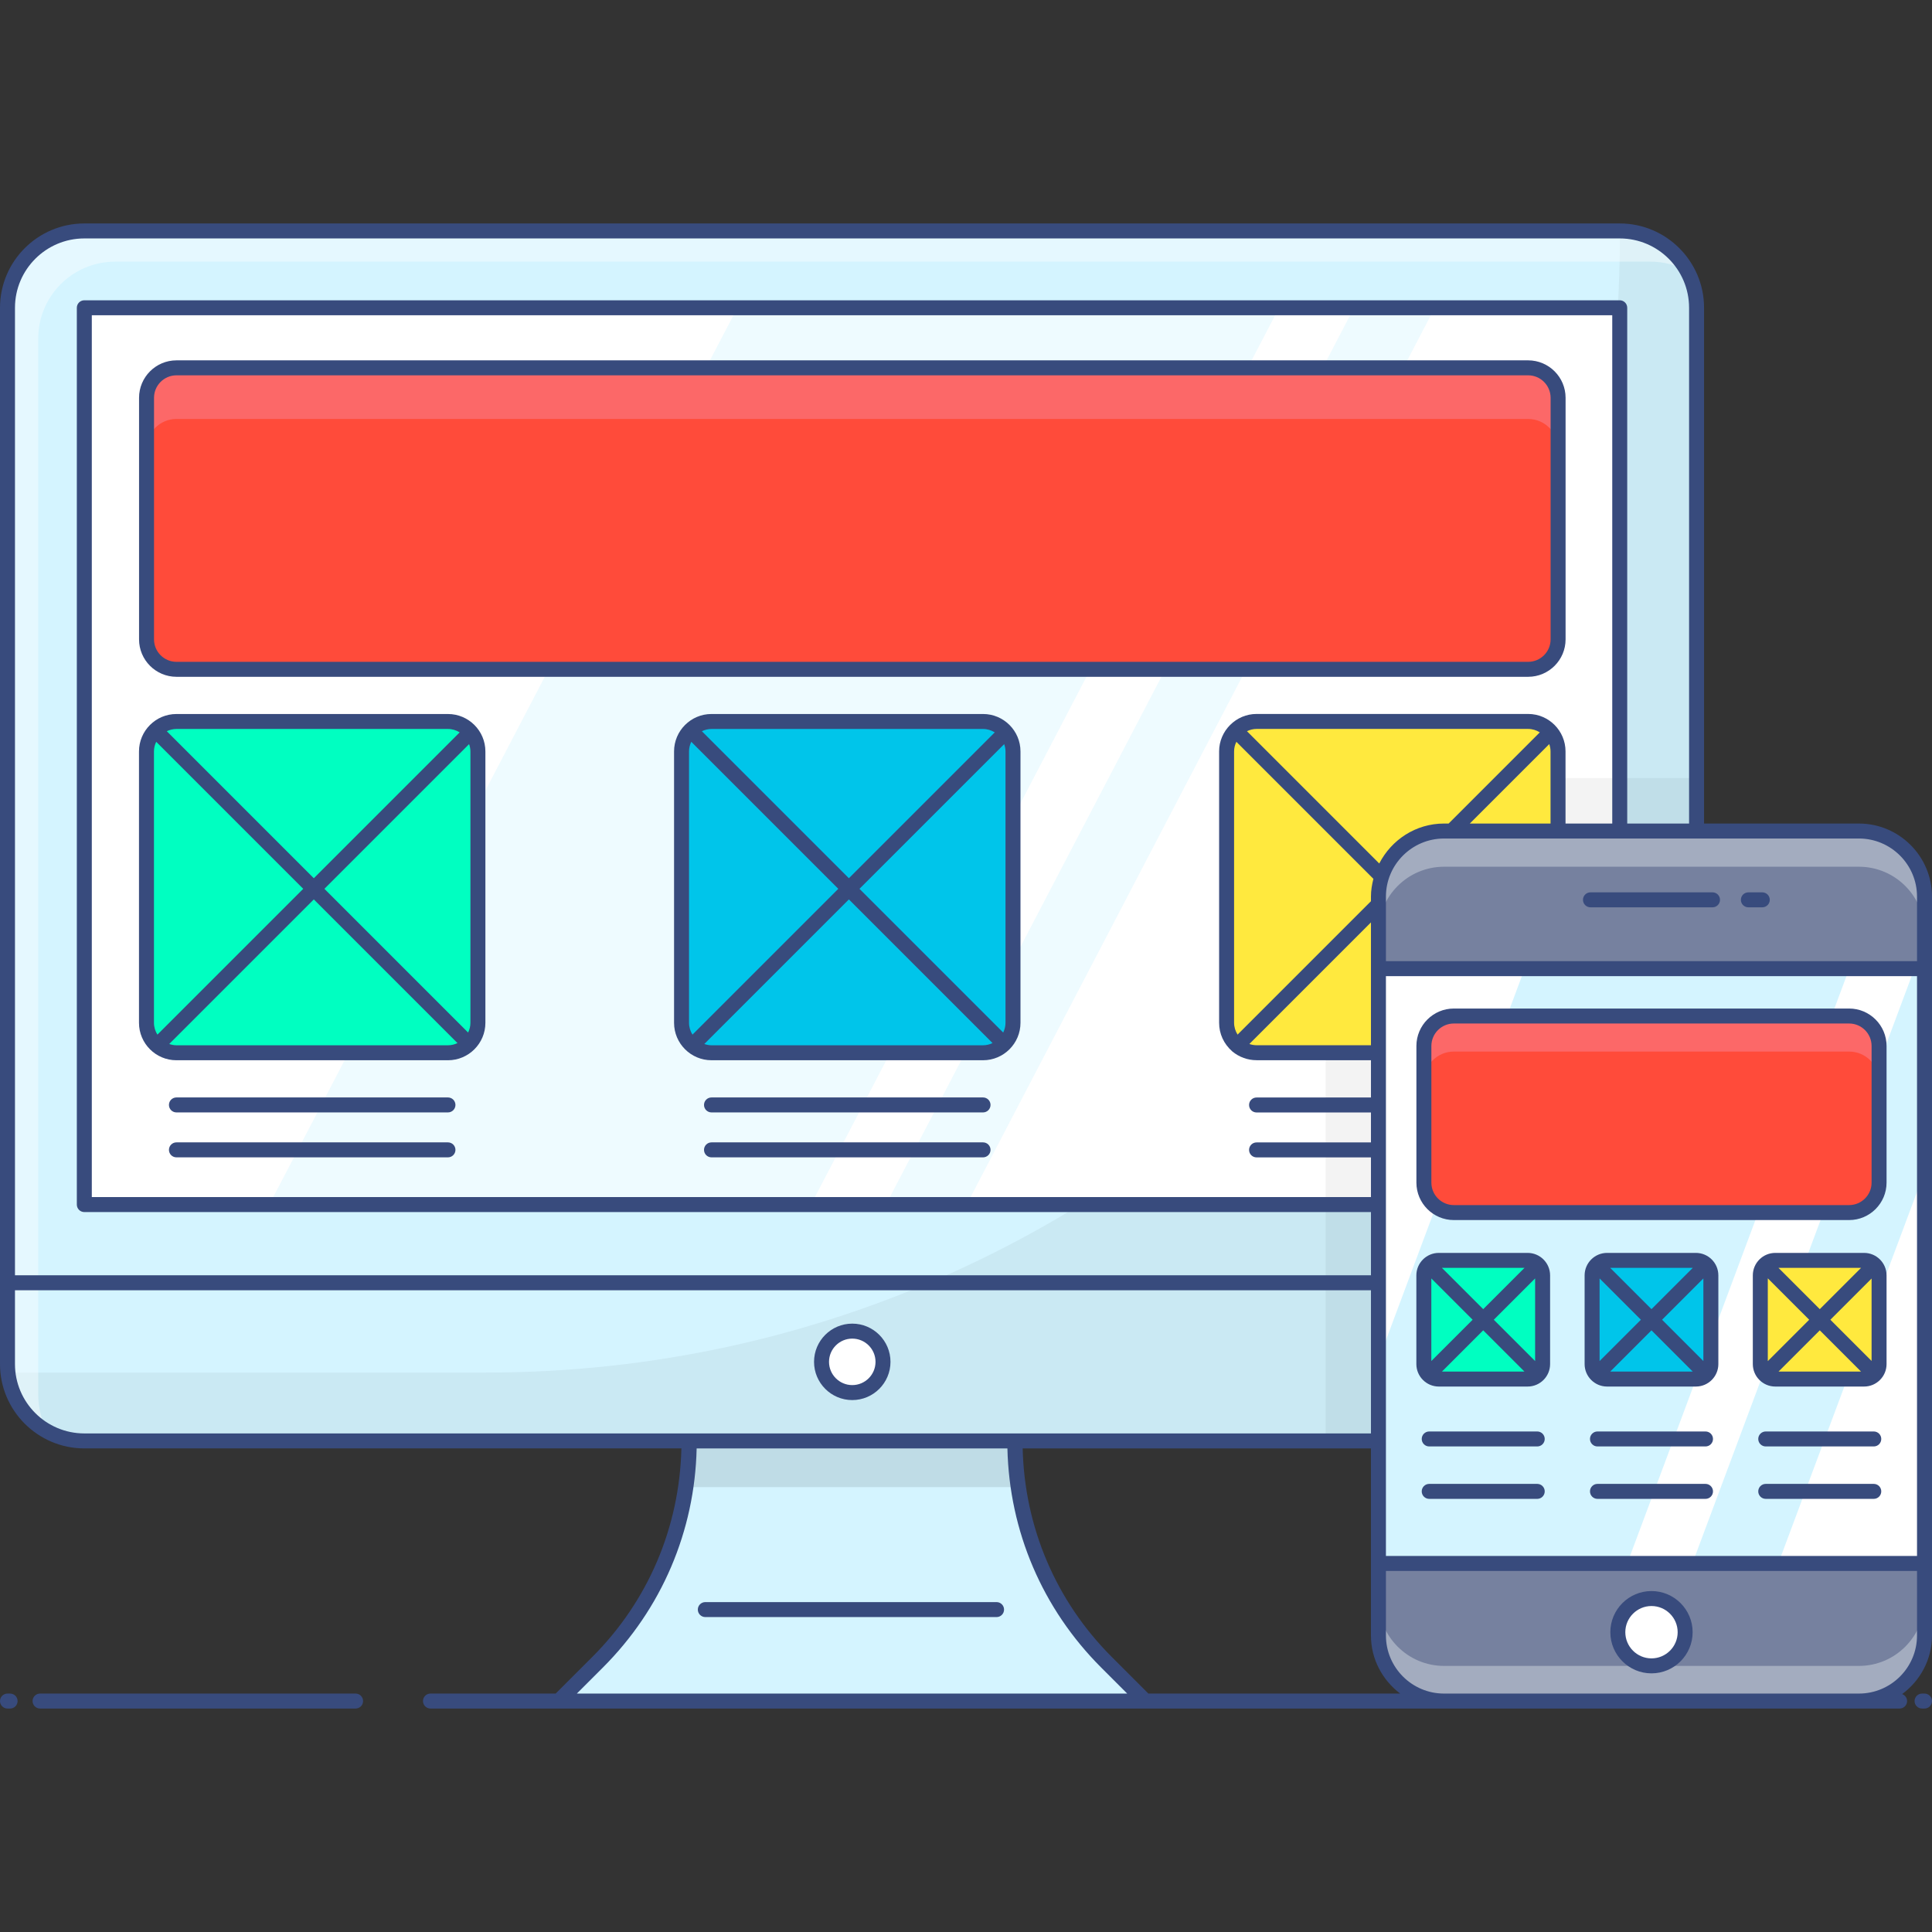
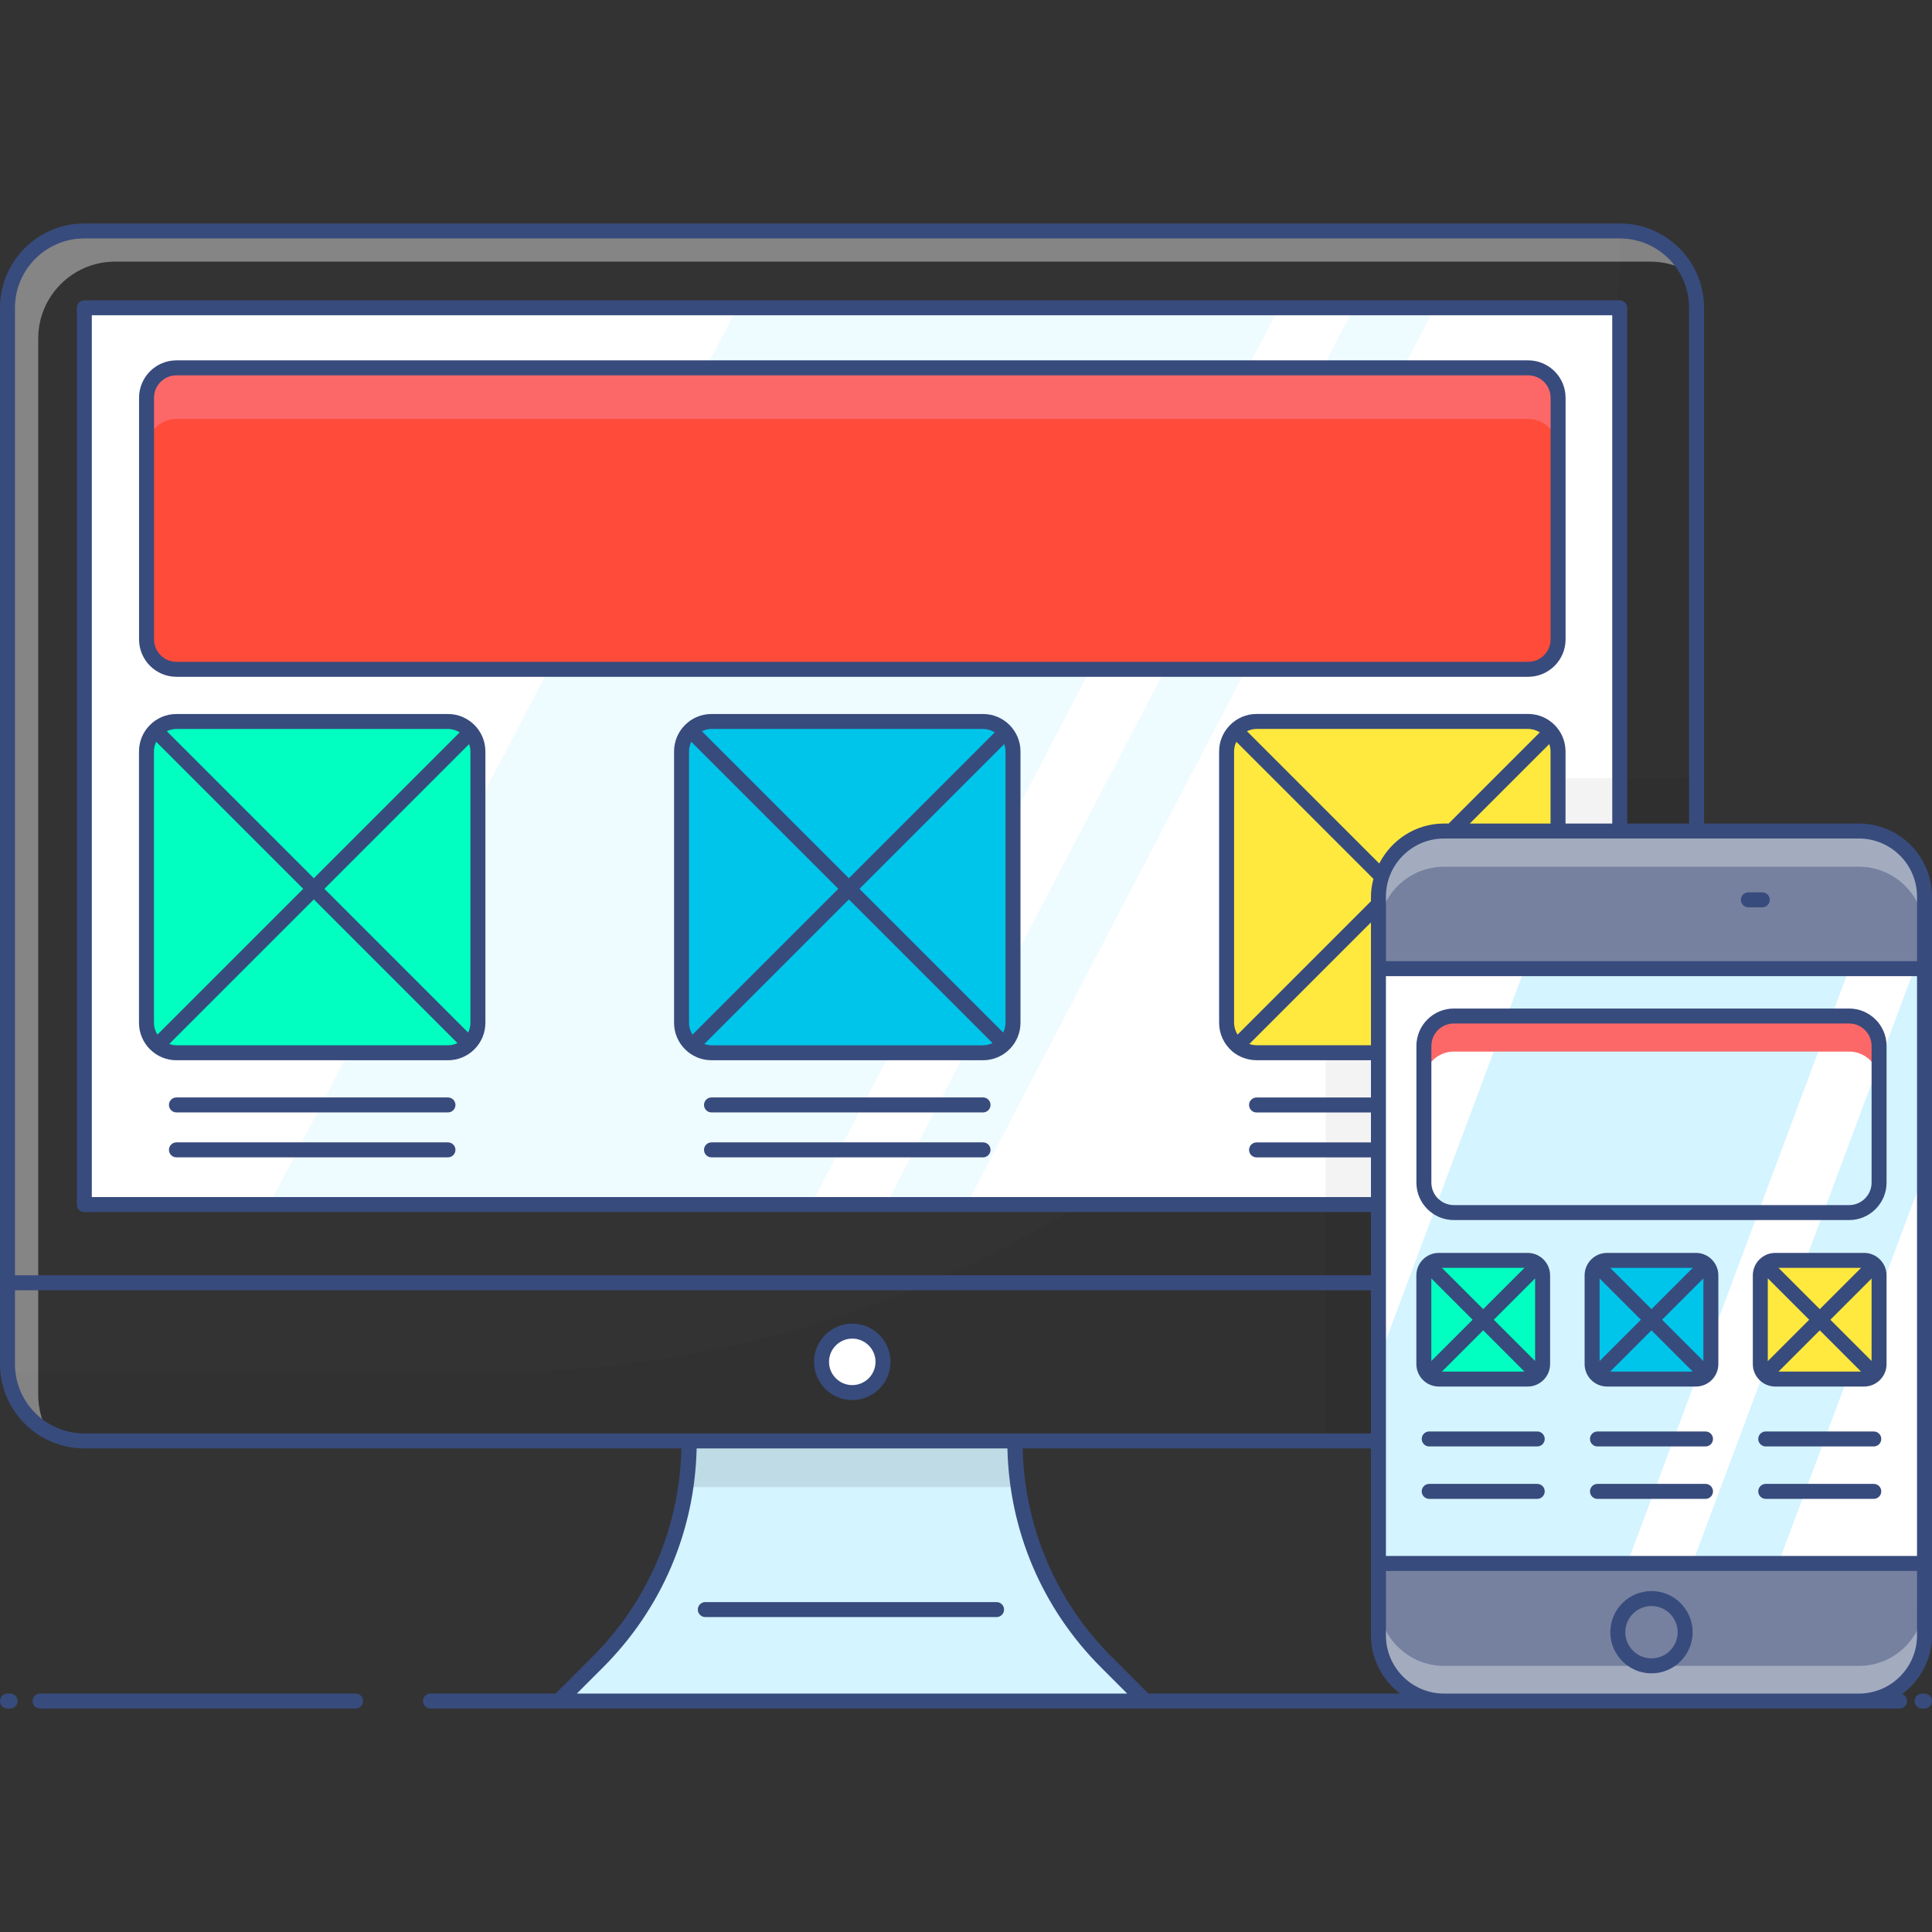
<svg xmlns="http://www.w3.org/2000/svg" id="Capa_1" enable-background="new 0 0 489.244 489.244" height="512" viewBox="0 0 489.244 489.244" width="512">
  <rect x="0" y="0" width="489.244" height="489.244" fill="#333333" stroke="none" />
  <g>
    <g id="Responsive_Desgin">
      <g>
        <g>
          <g>
-             <path d="m429.593 77.956v267.482c0 10.749-8.698 19.447-19.402 19.447h-388.846c-10.704 0-19.402-8.698-19.402-19.447v-267.482c0-10.794 8.698-19.491 19.402-19.491h388.846c10.705 0 19.402 8.697 19.402 19.491z" fill="#d4f4ff" />
-           </g>
+             </g>
          <g opacity=".05">
            <path d="m429.638 77.956v267.527c0 10.704-8.742 19.402-19.447 19.402h-388.846c-10.036 0-18.287-7.538-19.313-17.306h121.141c84.21 0 159.99-36.307 212.532-94.156 15.477-17.038 28.947-35.95 40.008-56.378 21.989-40.588 34.478-87.064 34.478-136.484 0-.669-.044-1.383-.134-2.096h.134c10.705 0 19.447 8.697 19.447 19.491z" />
          </g>
          <g opacity=".05">
            <path d="m429.638 197.045v148.438c0 10.704-8.742 19.402-19.447 19.402h-74.486v-137.823c0-16.547 13.425-30.017 29.973-30.017z" />
          </g>
          <g opacity=".4">
            <path d="m427.214 68.591c-2.763-1.479-5.915-2.335-9.262-2.335h-388.816c-10.74 0-19.456 8.716-19.456 19.456v267.525c0 3.346.856 6.498 2.335 9.261-6.031-3.308-10.117-9.689-10.117-17.044v-267.523c0-10.74 8.716-19.456 19.456-19.456h388.816c7.354-.001 13.736 4.085 17.044 10.116z" fill="#fff" />
          </g>
          <g>
            <path d="m290.007 430.752h-148.491l9.806-9.806c12.102-12.102 19.884-27.667 22.375-44.36.545-3.852.856-7.744.856-11.674h82.417c0 3.93.311 7.821.856 11.674.973 6.42 2.724 12.686 5.175 18.639 3.969 9.534 9.767 18.289 17.199 25.721z" fill="#d4f4ff" />
          </g>
          <g opacity=".1">
            <path d="m257.826 376.586h-84.129c.545-3.852.856-7.744.856-11.674h82.417c0 3.93.311 7.821.856 11.674z" />
          </g>
          <g>
            <path d="m21.345 77.956h388.846v227.072h-388.846z" fill="#fff" />
          </g>
          <g opacity=".05">
            <path d="m410.191 197.045v107.983h-74.486v-77.966c0-16.547 13.425-30.017 29.973-30.017z" />
          </g>
          <g opacity=".4">
            <g>
              <path d="m323.9 77.931-118.528 227.094h-137.168l118.529-227.094z" fill="#d4f4ff" />
            </g>
            <g>
              <path d="m363.319 77.931-118.528 227.094h-20.43l118.528-227.094z" fill="#d4f4ff" />
            </g>
          </g>
          <g>
            <circle cx="215.82" cy="344.864" fill="#fff" r="7.783" />
          </g>
        </g>
        <g>
          <path d="m394.561 100.731v61.175c0 4.189-3.396 7.585-7.585 7.585h-342.282c-4.189 0-7.585-3.396-7.585-7.585v-61.175c0-4.189 3.396-7.585 7.585-7.585h342.281c4.19 0 7.586 3.396 7.586 7.585z" fill="#ff4b3a" />
        </g>
        <g>
          <path d="m394.544 100.744v12.933c0-4.172-3.375-7.585-7.585-7.585h-342.281c-4.172 0-7.585 3.413-7.585 7.585v-12.933c0-4.21 3.413-7.585 7.585-7.585h342.281c4.21 0 7.585 3.375 7.585 7.585z" fill="#fc6868" />
        </g>
        <g>
          <path d="m121.022 190.287v68.722c0 4.189-3.396 7.585-7.585 7.585h-68.76c-4.189 0-7.585-3.396-7.585-7.585v-68.722c0-4.189 3.396-7.585 7.585-7.585h68.76c4.189 0 7.585 3.396 7.585 7.585z" fill="#00ffc1" />
        </g>
        <g>
          <path d="m256.521 190.287v68.722c0 4.189-3.396 7.585-7.585 7.585h-68.76c-4.189 0-7.585-3.396-7.585-7.585v-68.722c0-4.189 3.396-7.585 7.585-7.585h68.76c4.188 0 7.585 3.396 7.585 7.585z" fill="#00c5ea" />
        </g>
        <g>
          <path d="m394.561 190.287v68.722c0 4.189-3.396 7.585-7.585 7.585h-68.76c-4.189 0-7.585-3.396-7.585-7.585v-68.722c0-4.189 3.396-7.585 7.585-7.585h68.76c4.189 0 7.585 3.396 7.585 7.585z" fill="#ffe93e" />
        </g>
        <g>
          <g>
            <path d="m487.349 227.05v187.106c0 9.189-7.418 16.607-16.607 16.607h-105.067c-9.189 0-16.607-7.418-16.607-16.607v-187.106c0-9.189 7.418-16.607 16.607-16.607h105.067c3.543 0 6.809 1.107 9.466 2.934 4.318 2.989 7.141 8.026 7.141 13.673z" fill="#fff" />
          </g>
          <g>
            <g>
              <path d="m480.208 213.377-81.153 217.386h-33.38c-9.189 0-16.607-7.418-16.607-16.607v-69.694l50.042-134.019h71.632c3.543 0 6.809 1.107 9.466 2.934z" fill="#d4f4ff" />
            </g>
            <g>
              <path d="m390.637 322.961v22.466c0 2.095-1.698 3.793-3.793 3.793h-22.489c-2.095 0-3.793-1.698-3.793-3.793v-22.466c0-2.095 1.698-3.793 3.793-3.793h22.489c2.095.001 3.793 1.699 3.793 3.793z" fill="#00ffc1" />
            </g>
            <g>
              <path d="m487.349 238.453v58.291l-50.042 134.019h-21.756z" fill="#d4f4ff" />
            </g>
          </g>
          <g>
            <path d="m487.349 245.29v-18.24c0-9.172-7.435-16.607-16.607-16.607h-105.067c-9.172 0-16.607 7.435-16.607 16.607v18.24z" fill="#76819f" />
          </g>
          <g>
            <path d="m487.343 227.031v9.065c0-9.147-7.424-16.612-16.612-16.612h-105.045c-9.188 0-16.612 7.465-16.612 16.612v-9.065c0-9.147 7.424-16.571 16.612-16.571h105.045c9.187 0 16.612 7.424 16.612 16.571z" fill="#a3acbf" />
          </g>
          <g>
            <path d="m349.068 395.916v18.24c0 9.172 7.435 16.607 16.607 16.607h105.067c9.172 0 16.607-7.435 16.607-16.607v-18.24z" fill="#76819f" />
          </g>
          <g>
            <path d="m487.343 405.25v8.901c0 9.188-7.424 16.612-16.612 16.612h-105.045c-9.188 0-16.612-7.424-16.612-16.612v-8.901c0 9.147 7.424 16.612 16.612 16.612h105.045c9.187 0 16.612-7.465 16.612-16.612z" fill="#a3acbf" />
          </g>
          <g>
-             <path d="m426.634 413.325c0 4.706-3.797 8.525-8.475 8.525s-8.475-3.82-8.475-8.525 3.797-8.525 8.475-8.525c4.678.001 8.475 3.82 8.475 8.525z" fill="#fff" />
-           </g>
+             </g>
        </g>
        <g>
-           <path d="m475.842 264.874v34.604c0 4.189-3.396 7.585-7.585 7.585h-100.097c-4.189 0-7.585-3.396-7.585-7.585v-34.604c0-4.189 3.396-7.585 7.585-7.585h100.096c4.19-.001 7.586 3.395 7.586 7.585z" fill="#ff4b3a" />
-         </g>
+           </g>
        <g>
          <path d="m475.857 264.887v8.988c0-4.172-3.413-7.585-7.585-7.585h-100.124c-4.172 0-7.585 3.413-7.585 7.585v-8.988c0-4.21 3.413-7.585 7.585-7.585h100.124c4.172 0 7.585 3.376 7.585 7.585z" fill="#fc6868" />
        </g>
        <g>
          <path d="m433.246 322.961v22.466c0 2.095-1.698 3.793-3.793 3.793h-22.489c-2.095 0-3.793-1.698-3.793-3.793v-22.466c0-2.095 1.698-3.793 3.793-3.793h22.489c2.095.001 3.793 1.699 3.793 3.793z" fill="#00c5ea" />
        </g>
        <g>
          <path d="m475.842 322.961v22.466c0 2.095-1.698 3.793-3.793 3.793h-22.489c-2.095 0-3.793-1.698-3.793-3.793v-22.466c0-2.095 1.698-3.793 3.793-3.793h22.489c2.095.001 3.793 1.699 3.793 3.793z" fill="#ffe93e" />
        </g>
        <g fill="#384b7d">
          <path d="m2.559 428.866h-.663c-1.048 0-1.896.848-1.896 1.896s.848 1.896 1.896 1.896h.663c1.048 0 1.896-.848 1.896-1.896s-.848-1.896-1.896-1.896z" />
          <path d="m90.048 428.866h-79.904c-1.048 0-1.896.848-1.896 1.896s.848 1.896 1.896 1.896h79.904c1.048 0 1.896-.848 1.896-1.896s-.848-1.896-1.896-1.896z" />
          <path d="m487.348 428.866h-.619c-1.048 0-1.896.848-1.896 1.896s.848 1.896 1.896 1.896h.619c1.048 0 1.896-.848 1.896-1.896s-.848-1.896-1.896-1.896z" />
          <path d="m252.363 405.703h-73.756c-1.048 0-1.896.848-1.896 1.896s.848 1.896 1.896 1.896h73.756c1.048 0 1.896-.848 1.896-1.896s-.848-1.896-1.896-1.896z" />
          <path d="m215.819 335.186c-5.337 0-9.678 4.341-9.678 9.678s4.341 9.68 9.678 9.68 9.681-4.343 9.681-9.68-4.344-9.678-9.681-9.678zm0 15.565c-3.244 0-5.885-2.641-5.885-5.887 0-3.244 2.641-5.885 5.885-5.885 3.248 0 5.889 2.641 5.889 5.885-.001 3.246-2.641 5.887-5.889 5.887z" />
          <path d="m44.693 171.388h342.281c5.23 0 9.481-4.254 9.481-9.481v-61.176c0-5.228-4.252-9.481-9.481-9.481h-342.281c-5.23 0-9.481 4.254-9.481 9.481v61.176c-.001 5.227 4.251 9.481 9.481 9.481zm-5.689-70.657c0-3.137 2.552-5.689 5.689-5.689h342.281c3.137 0 5.689 2.552 5.689 5.689v61.176c0 3.137-2.552 5.689-5.689 5.689h-342.281c-3.137 0-5.689-2.552-5.689-5.689z" />
          <path d="m44.678 268.49h68.759c5.23 0 9.481-4.254 9.481-9.481v-68.72c0-5.228-4.252-9.481-9.481-9.481h-68.759c-5.23 0-9.481 4.254-9.481 9.481v68.72c-.001 5.227 4.251 9.481 9.481 9.481zm-5.689-9.482v-68.72c0-.876.215-1.695.57-2.437l37.227 37.228-36.925 36.924c-.544-.872-.872-1.893-.872-2.995zm5.689 5.689c-.641 0-1.247-.13-1.822-.326l36.612-36.611 36.381 36.381c-.735.346-1.546.556-2.411.556zm74.113-76.259c.202.583.335 1.199.335 1.85v68.72c0 .886-.221 1.715-.584 2.464l-36.393-36.394zm-5.354-3.839c1.092 0 2.103.324 2.97.859l-36.939 36.939-37.228-37.228c.742-.355 1.562-.57 2.438-.57z" />
          <path d="m113.437 277.908h-68.759c-1.048 0-1.896.848-1.896 1.896s.848 1.896 1.896 1.896h68.759c1.048 0 1.896-.848 1.896-1.896s-.848-1.896-1.896-1.896z" />
          <path d="m113.437 289.286h-68.759c-1.048 0-1.896.848-1.896 1.896s.848 1.896 1.896 1.896h68.759c1.048 0 1.896-.848 1.896-1.896s-.848-1.896-1.896-1.896z" />
          <path d="m248.937 180.806h-68.763c-5.23 0-9.481 4.254-9.481 9.481v68.72c0 5.228 4.252 9.481 9.481 9.481h68.763c5.23 0 9.481-4.254 9.481-9.481v-68.72c.001-5.227-4.251-9.481-9.481-9.481zm5.689 9.482v68.72c0 .886-.222 1.715-.584 2.464l-36.395-36.394 36.644-36.643c.202.584.335 1.201.335 1.853zm-5.689-5.689c1.091 0 2.101.324 2.968.858l-36.94 36.939-37.228-37.227c.742-.355 1.562-.57 2.437-.57zm-73.579 77.403c-.544-.872-.873-1.892-.873-2.994v-68.72c0-.876.215-1.696.57-2.438l37.228 37.227zm4.816 2.695c-.641 0-1.247-.13-1.822-.326l36.613-36.612 36.383 36.382c-.735.346-1.546.556-2.411.556z" />
          <path d="m248.937 277.908h-68.763c-1.048 0-1.896.848-1.896 1.896s.848 1.896 1.896 1.896h68.763c1.048 0 1.896-.848 1.896-1.896s-.848-1.896-1.896-1.896z" />
          <path d="m248.937 289.286h-68.763c-1.048 0-1.896.848-1.896 1.896s.848 1.896 1.896 1.896h68.763c1.048 0 1.896-.848 1.896-1.896s-.848-1.896-1.896-1.896z" />
          <path d="m470.741 208.547h-39.219v-130.609c0-11.774-9.578-21.352-21.352-21.352h-388.818c-11.774 0-21.352 9.578-21.352 21.352v267.493c0 11.774 9.578 21.352 21.352 21.352h151.201c-.478 19.952-8.401 38.65-22.564 52.809l-9.274 9.274h-31.704c-1.048 0-1.896.848-1.896 1.896s.848 1.896 1.896 1.896h372.03c1.048 0 1.896-.848 1.896-1.896 0-.82-.525-1.502-1.253-1.767 4.561-3.373 7.561-8.744 7.561-14.839 0-38.019 0-146.727 0-187.107-.001-10.202-8.301-18.502-18.504-18.502zm14.711 18.502v16.344h-134.489v-16.344c0-8.111 6.6-14.709 14.711-14.709h105.067c8.111 0 14.711 6.598 14.711 14.709zm-77.178-18.502h-11.833v-18.272c0-5.223-4.24-9.481-9.481-9.481h-68.76c-5.188 0-9.481 4.267-9.481 9.481v68.722c0 2.783 1.17 5.348 3.341 7.261 1.726 1.431 3.907 2.22 6.141 2.22h28.97v9.443h-28.971c-1.048 0-1.896.848-1.896 1.896s.848 1.896 1.896 1.896h28.97v7.585h-28.97c-1.048 0-1.896.848-1.896 1.896s.848 1.896 1.896 1.896h28.97v10.05h-323.922v-223.306h385.026zm-61.104 18.502v1.167l-33.777 33.779c-.557-.902-.882-1.917-.882-2.997v-68.722c0-.854.213-1.674.579-2.429l34.7 34.698c-.366 1.449-.62 2.942-.62 4.504zm-31.398-41.883c.755-.366 1.574-.58 2.428-.58h68.759c1.082 0 2.087.32 2.972.869l-23.09 23.092h-1.167c-7.17 0-13.33 4.141-16.401 10.118zm76.552 3.26c.201.587.325 1.204.325 1.849v18.272h-20.445zm-45.154 76.26h-28.97c-.634 0-1.243-.122-1.822-.313l30.793-30.794c-.001 1.906-.001 31.622-.001 31.107zm-325.818-204.307h388.818c9.681 0 17.559 7.878 17.559 17.559v130.609h-15.663v-130.609c0-1.048-.848-1.896-1.896-1.896h-388.818c-1.048 0-1.896.848-1.896 1.896v227.1c0 1.048.848 1.896 1.896 1.896h325.818v16.006h-343.377v-245.002c0-9.682 7.877-17.559 17.559-17.559zm-17.559 285.052v-18.698h343.377v36.257h-325.818c-9.682 0-17.559-7.878-17.559-17.559zm142.285 83.435 6.593-6.593c14.878-14.876 23.267-34.515 23.744-55.481h78.696c.478 20.967 8.867 40.606 23.744 55.481l6.593 6.593zm144.733 0-9.274-9.274c-14.162-14.159-22.086-32.857-22.564-52.809h88.197v47.374c0 6.022 2.935 11.329 7.403 14.709zm194.641-14.71c0 8.111-6.6 14.709-14.711 14.709h-105.067c-8.111 0-14.711-6.598-14.711-14.709v-16.344h134.489zm0-20.137h-134.489c0-48.211 0-91 0-146.833h134.489z" />
-           <path d="m402.756 225.969c-1.048 0-1.896.848-1.896 1.896s.848 1.896 1.896 1.896h30.907c1.048 0 1.896-.848 1.896-1.896s-.848-1.896-1.896-1.896z" />
          <path d="m442.741 229.762h3.526c1.048 0 1.896-.848 1.896-1.896s-.848-1.896-1.896-1.896h-3.526c-1.048 0-1.896.848-1.896 1.896-.001 1.048.848 1.896 1.896 1.896z" />
          <path d="m418.207 423.747c5.748 0 10.422-4.676 10.422-10.422s-4.674-10.42-10.422-10.42c-5.744 0-10.419 4.674-10.419 10.42.001 5.746 4.675 10.422 10.419 10.422zm0-17.05c3.656 0 6.63 2.974 6.63 6.628 0 3.656-2.974 6.63-6.63 6.63-3.652 0-6.626-2.974-6.626-6.63 0-3.654 2.975-6.628 6.626-6.628z" />
          <path d="m368.159 308.958h100.096c5.23 0 9.481-4.254 9.481-9.481v-34.604c0-5.228-4.252-9.481-9.481-9.481h-100.096c-5.23 0-9.481 4.254-9.481 9.481v34.604c0 5.228 4.252 9.481 9.481 9.481zm-5.689-44.085c0-3.137 2.552-5.689 5.689-5.689h100.096c3.137 0 5.689 2.552 5.689 5.689v34.604c0 3.137-2.552 5.689-5.689 5.689h-100.096c-3.137 0-5.689-2.552-5.689-5.689z" />
          <path d="m364.356 351.118h22.489c3.137 0 5.689-2.552 5.689-5.689v-22.467c0-3.137-2.552-5.689-5.689-5.689h-22.489c-3.137 0-5.689 2.552-5.689 5.689v22.467c0 3.137 2.552 5.689 5.689 5.689zm13.92-16.918 10.465-10.464v20.928zm7.763 13.125h-20.889l10.444-10.444zm-10.445-15.806-10.453-10.453h20.907zm-2.681 2.681-10.454 10.453v-20.906z" />
          <path d="m389.278 362.495h-27.356c-1.048 0-1.896.848-1.896 1.896s.848 1.896 1.896 1.896h27.356c1.048 0 1.896-.848 1.896-1.896s-.848-1.896-1.896-1.896z" />
          <path d="m389.278 375.769h-27.356c-1.048 0-1.896.848-1.896 1.896s.848 1.896 1.896 1.896h27.356c1.048 0 1.896-.848 1.896-1.896 0-1.047-.848-1.896-1.896-1.896z" />
          <path d="m431.889 362.495h-27.359c-1.048 0-1.896.848-1.896 1.896s.848 1.896 1.896 1.896h27.359c1.048 0 1.896-.848 1.896-1.896s-.848-1.896-1.896-1.896z" />
          <path d="m431.889 375.769h-27.359c-1.048 0-1.896.848-1.896 1.896s.848 1.896 1.896 1.896h27.359c1.048 0 1.896-.848 1.896-1.896 0-1.047-.848-1.896-1.896-1.896z" />
          <path d="m474.5 362.495h-27.359c-1.048 0-1.896.848-1.896 1.896s.848 1.896 1.896 1.896h27.359c1.048 0 1.896-.848 1.896-1.896s-.848-1.896-1.896-1.896z" />
          <path d="m474.5 375.769h-27.359c-1.048 0-1.896.848-1.896 1.896s.848 1.896 1.896 1.896h27.359c1.048 0 1.896-.848 1.896-1.896 0-1.047-.848-1.896-1.896-1.896z" />
          <path d="m429.452 317.273h-22.489c-3.137 0-5.689 2.552-5.689 5.689v22.467c0 3.137 2.552 5.689 5.689 5.689h22.489c3.137 0 5.689-2.552 5.689-5.689v-22.467c0-3.137-2.552-5.689-5.689-5.689zm-13.924 16.927-10.461 10.46v-20.92zm-7.772-13.134h20.907l-10.453 10.453zm10.453 15.815 10.444 10.444h-20.888zm2.682-2.681 10.457-10.456v20.913z" />
          <path d="m472.048 317.273h-22.489c-3.137 0-5.689 2.552-5.689 5.689v22.467c0 3.137 2.552 5.689 5.689 5.689h22.489c3.137 0 5.689-2.552 5.689-5.689v-22.467c0-3.137-2.552-5.689-5.689-5.689zm-13.904 16.927-10.481 10.482v-20.965zm-7.77-13.134h20.904l-10.452 10.453zm10.452 15.815 10.443 10.444h-20.886zm2.681-2.681 10.437-10.438v20.876z" />
        </g>
      </g>
    </g>
  </g>
</svg>